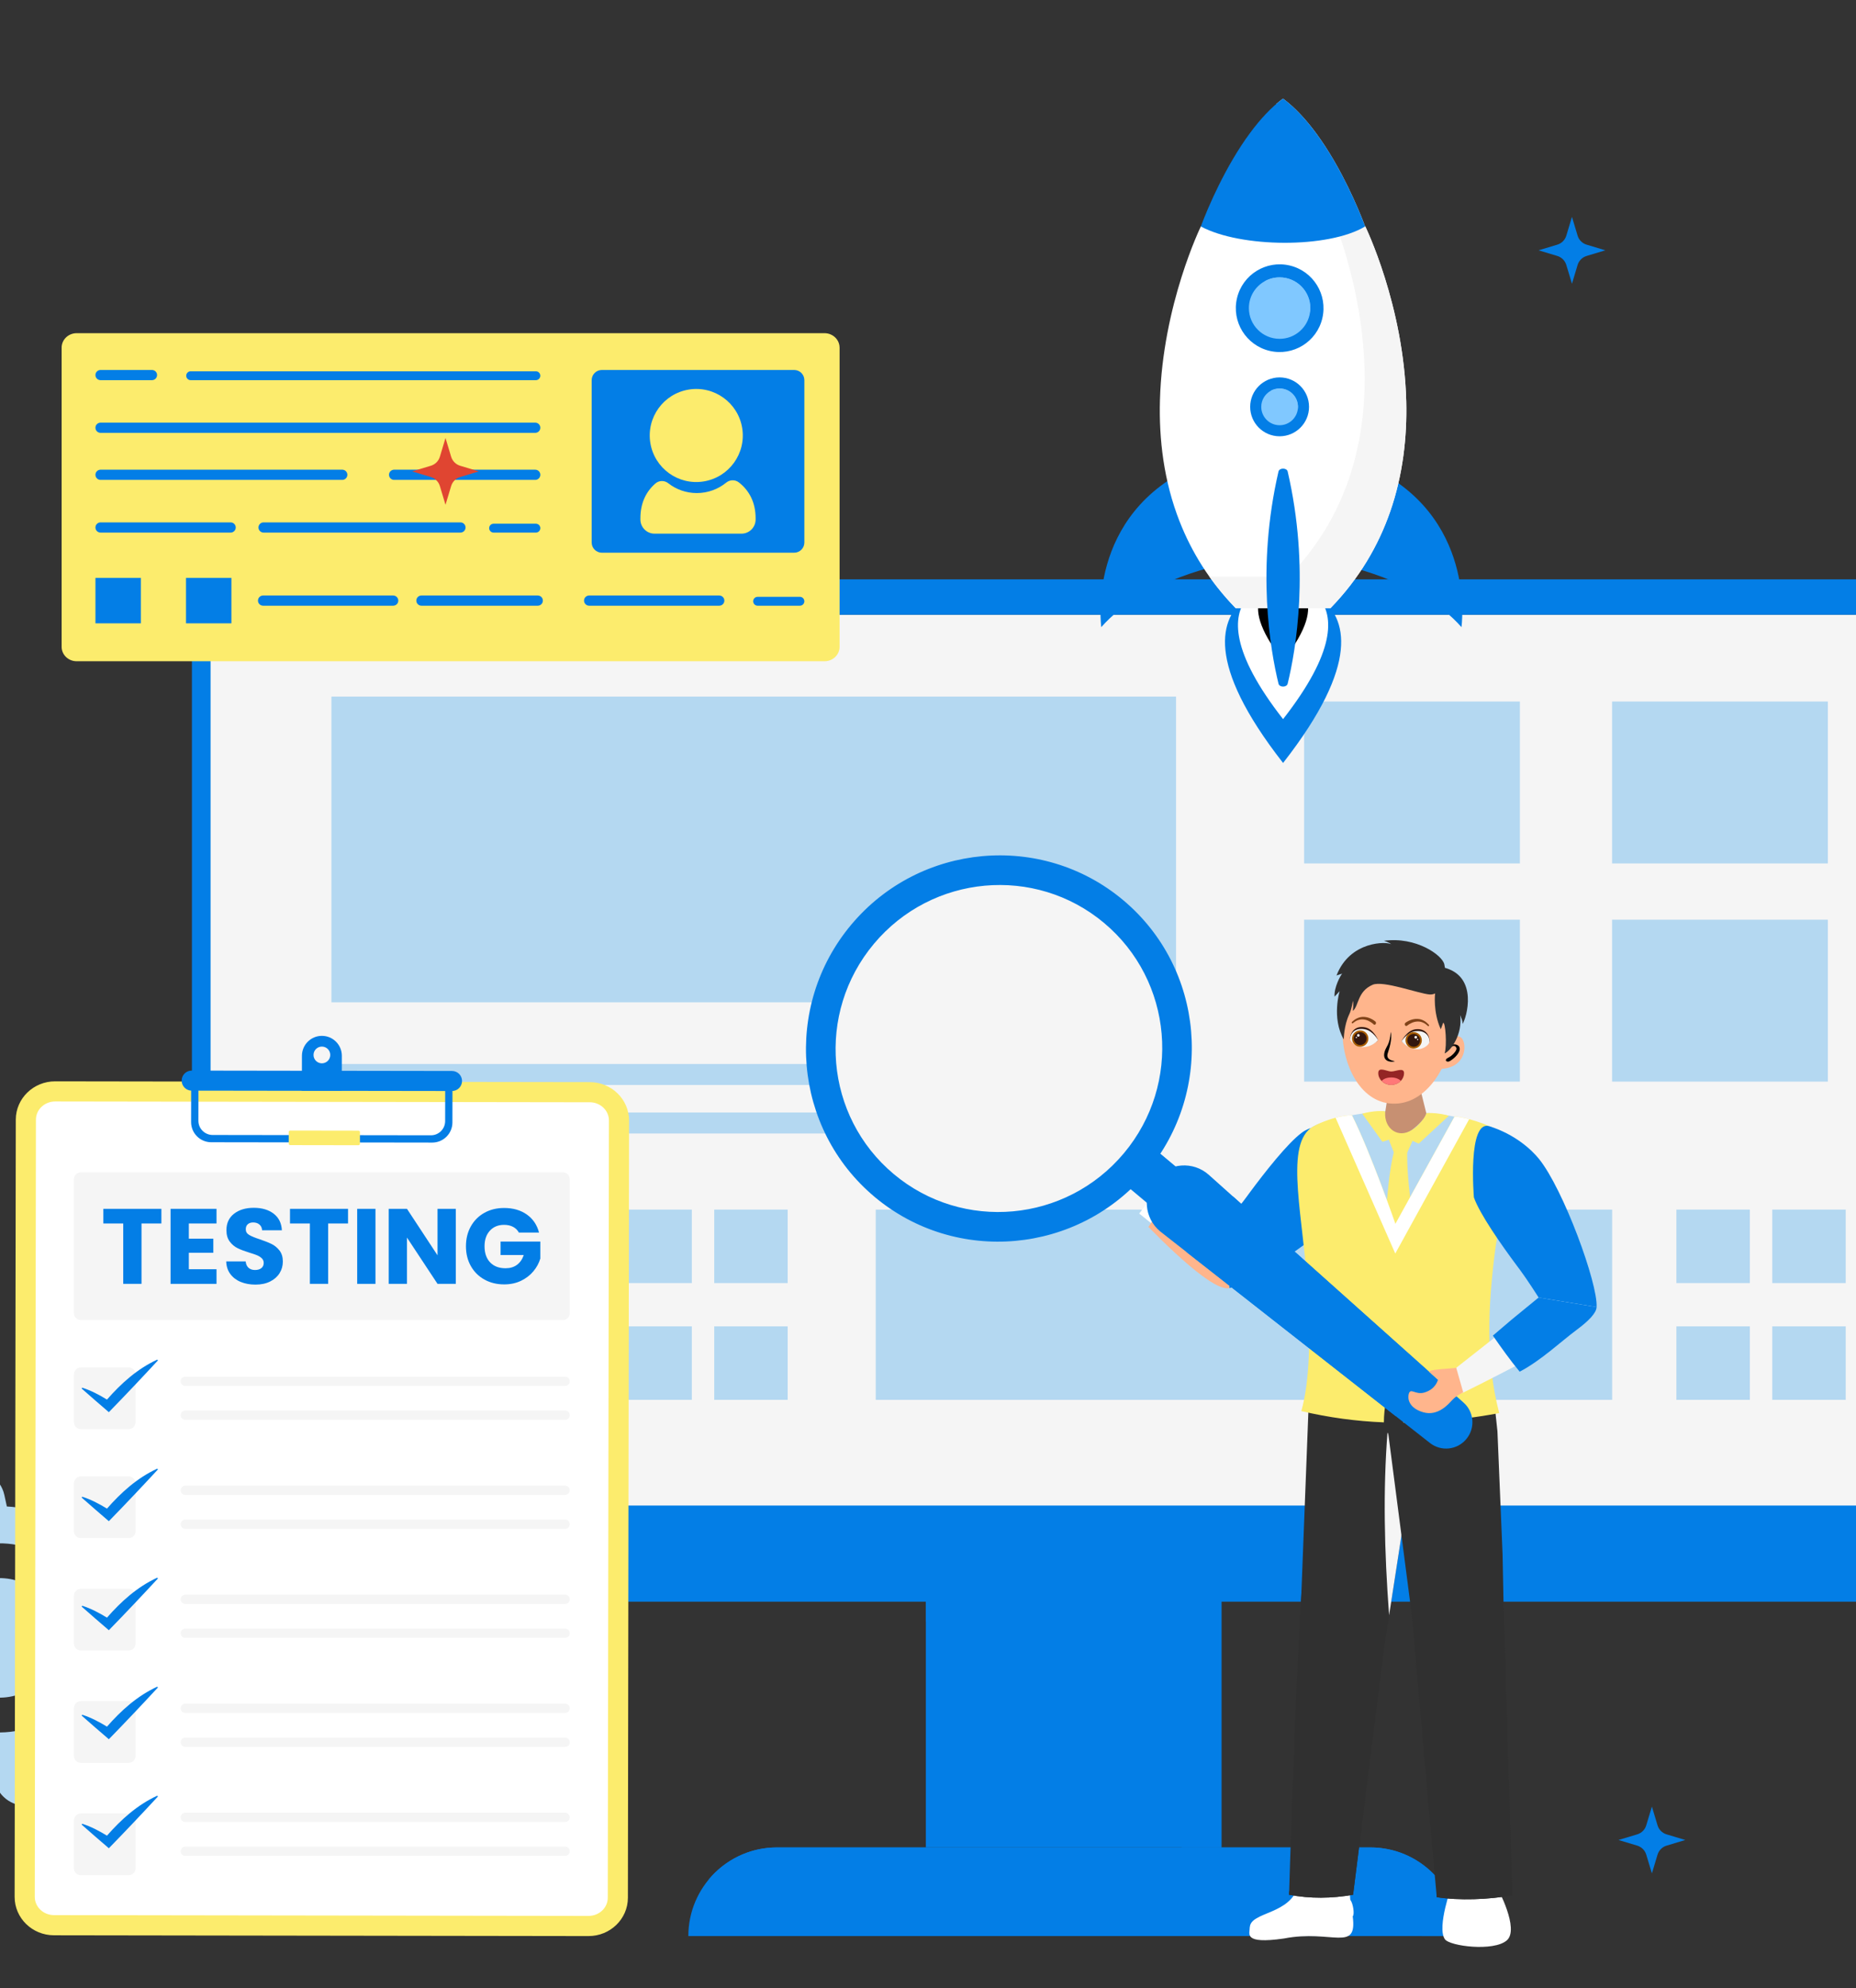
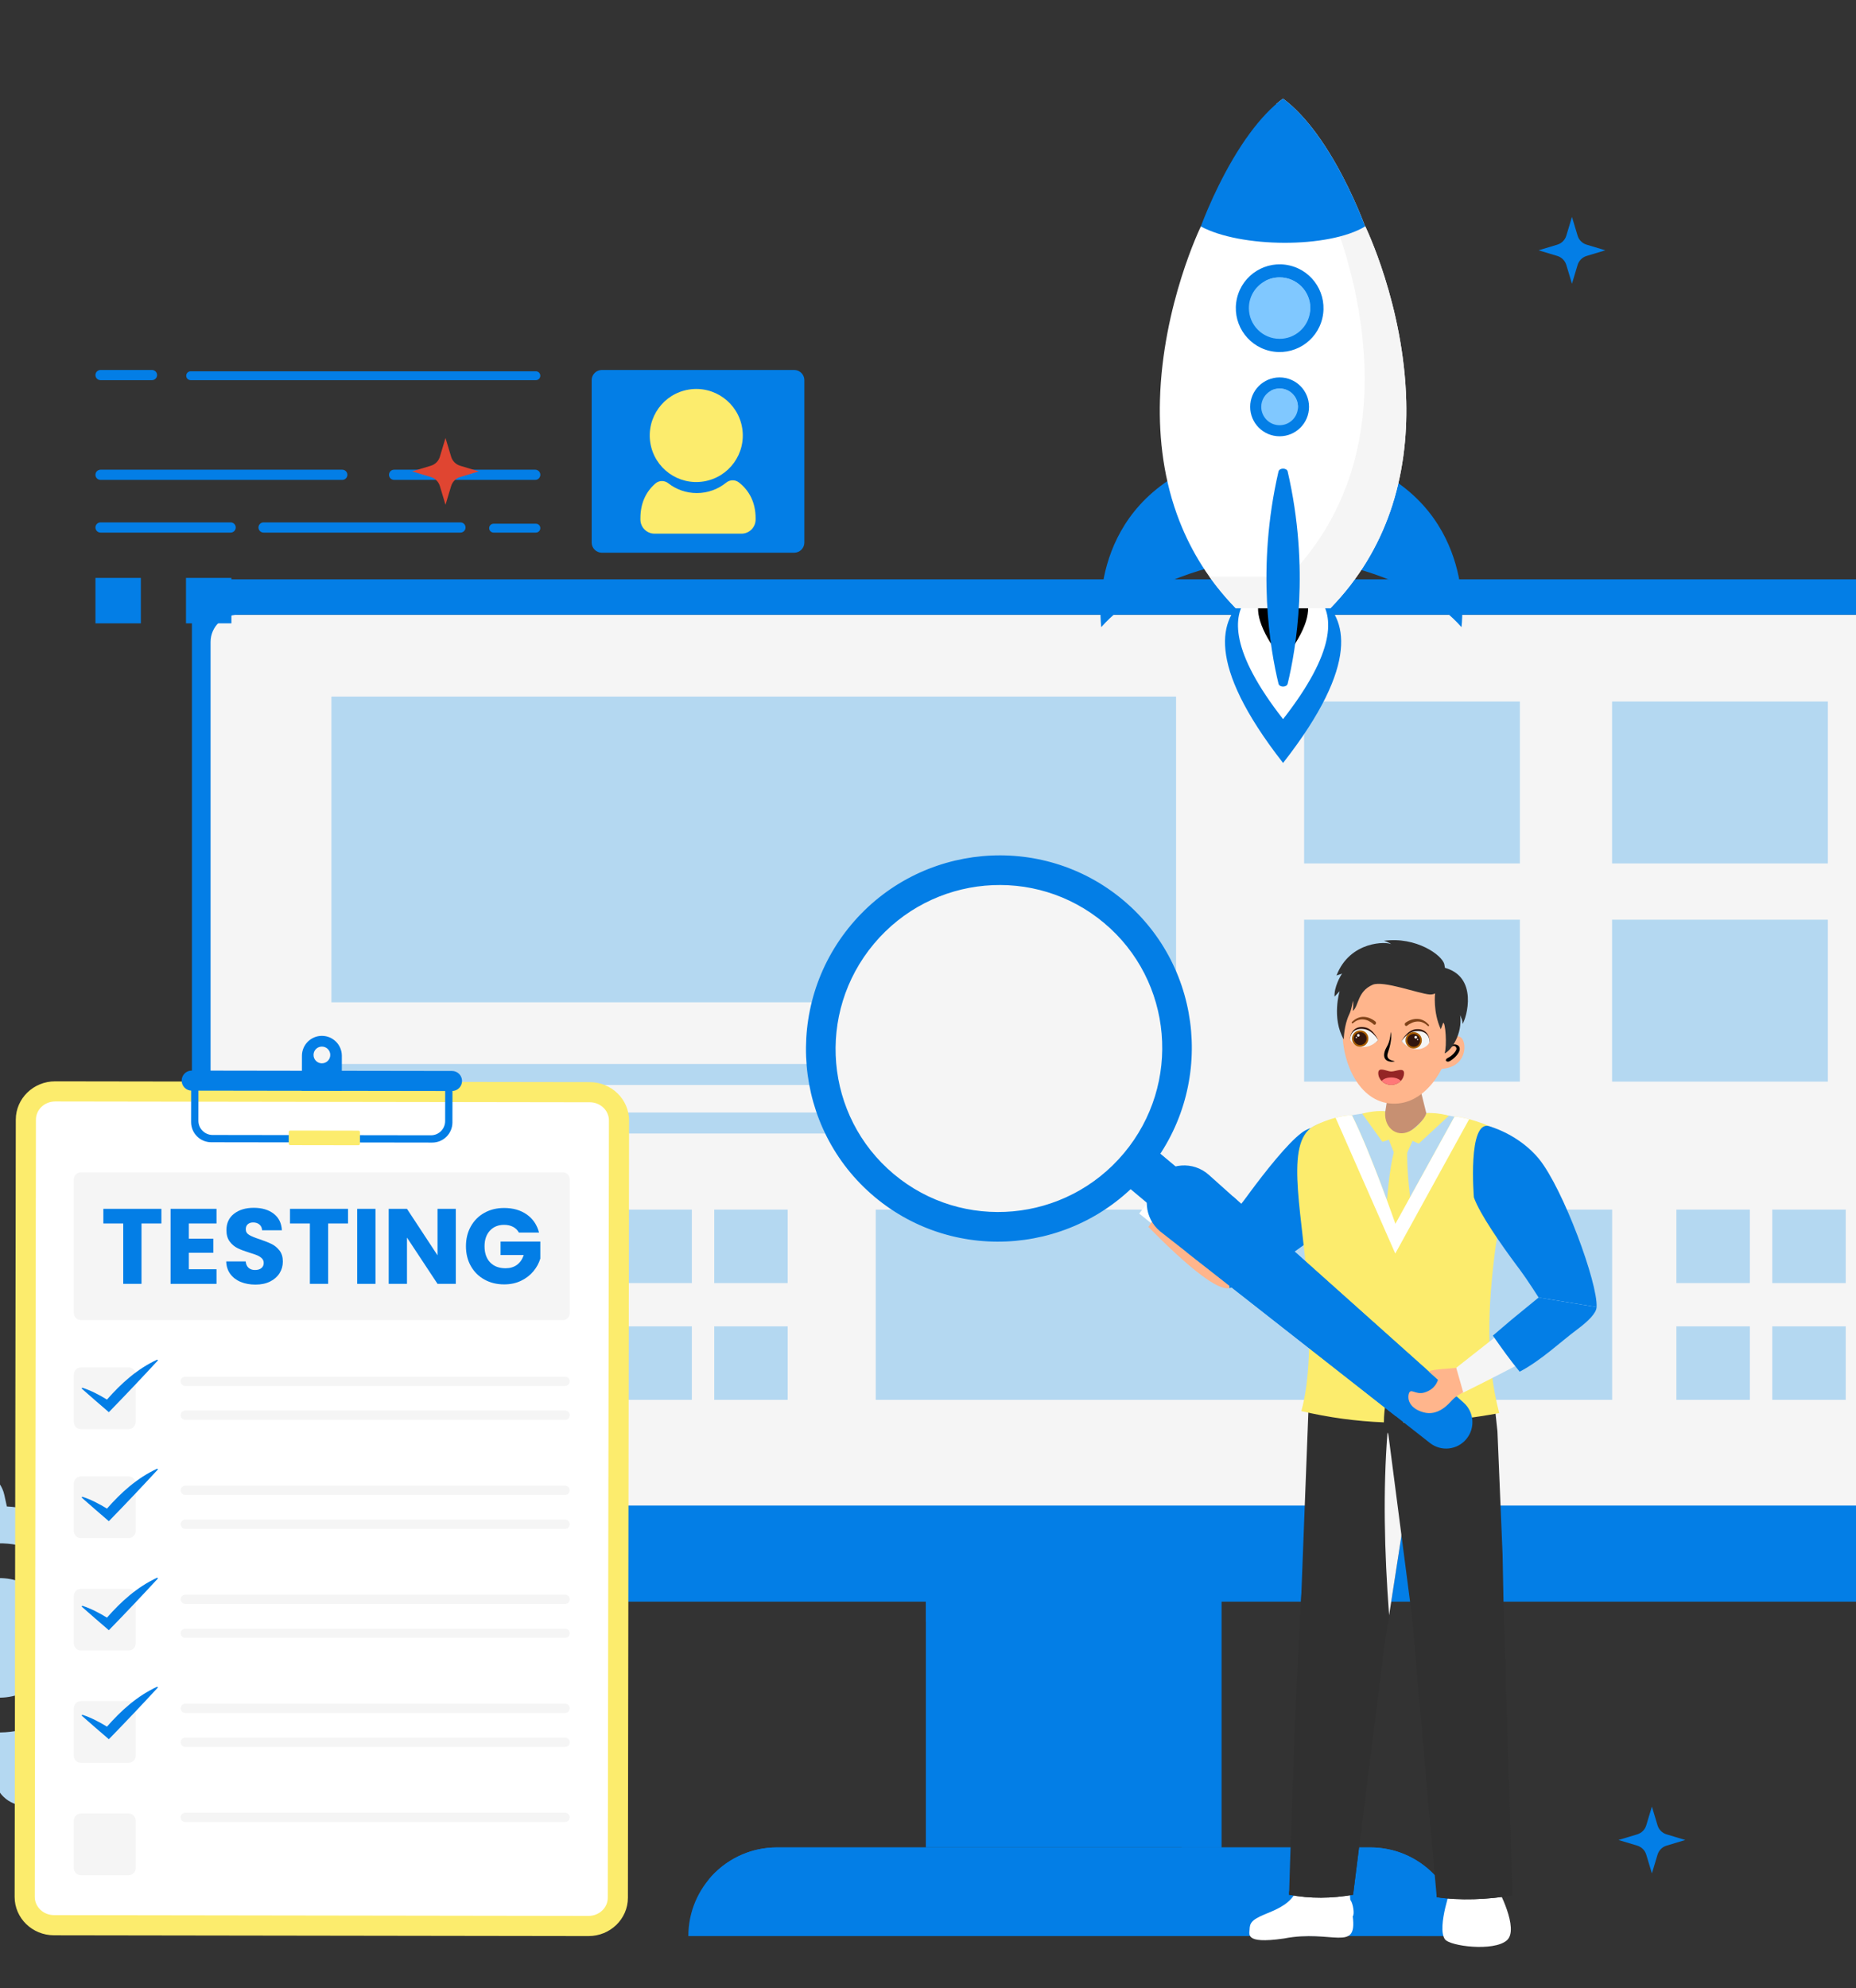
<svg xmlns="http://www.w3.org/2000/svg" width="452" height="484" viewBox="0 0 452 484" fill="none">
  <rect x="0" y="0" width="452" height="484" fill="#333333" stroke="none" />
  <g clip-path="url(#clip0_588_12749)">
    <path d="M31.369 384.846L28.988 385.366C27.636 382.429 25.868 379.751 23.773 377.411L25.317 375.009C27.626 371.416 26.581 366.632 22.988 364.324C19.395 362.015 14.611 363.06 12.303 366.653L10.982 368.707C8.024 367.605 4.893 366.944 1.675 366.768C1.675 366.768 1.675 366.768 1.67 366.768L1.061 363.975C0.151 359.805 -3.967 357.159 -8.137 358.069C-12.307 358.979 -14.953 363.097 -14.043 367.267L-13.523 369.648C-16.461 371 -19.139 372.768 -21.479 374.863L-23.881 373.319C-27.474 371.01 -32.257 372.056 -34.566 375.648C-36.874 379.241 -35.829 384.025 -32.236 386.333L-30.183 387.654C-31.285 390.613 -31.945 393.743 -32.122 396.961L-34.914 397.57C-39.084 398.48 -41.731 402.598 -40.821 406.768C-39.911 410.938 -35.793 413.584 -31.623 412.674L-29.241 412.154C-27.89 415.092 -26.122 417.77 -24.026 420.11L-25.571 422.512C-27.879 426.105 -26.834 430.888 -23.241 433.197C-19.648 435.505 -14.865 434.46 -12.556 430.867L-11.241 428.819C-8.282 429.911 -5.147 430.576 -1.923 430.758L-1.315 433.545C-0.405 437.715 3.713 440.362 7.883 439.452C12.053 438.542 14.7 434.424 13.79 430.254L13.27 427.873C16.208 426.521 18.885 424.753 21.225 422.657L23.627 424.202C27.22 426.51 32.004 425.465 34.312 421.872C36.621 418.279 35.576 413.496 31.983 411.187L29.934 409.872C31.026 406.913 31.692 403.778 31.874 400.554L34.661 399.946C38.831 399.036 41.477 394.918 40.568 390.748C39.663 386.583 35.539 383.936 31.369 384.846ZM22.369 393.862C25.073 406.279 17.196 418.55 4.779 421.254C-7.637 423.957 -19.908 416.08 -22.612 403.664C-25.321 391.237 -17.439 378.976 -5.022 376.272C7.394 373.569 19.66 381.435 22.369 393.862Z" fill="#B4D8F1" />
    <path d="M-14.339 401.864C-12.629 409.715 -4.876 414.691 2.975 412.981C10.827 411.27 15.813 403.518 14.102 395.666C12.392 387.815 4.634 382.834 -3.217 384.544C-11.074 386.255 -16.05 394.013 -14.339 401.864Z" fill="#B4D8F1" />
    <path d="M474.983 149.665H49.65V376.089H474.983V149.665Z" fill="#F5F5F5" />
    <path d="M297.464 386.445H225.477V449.771H297.464V386.445Z" fill="#037EE6" />
    <path d="M297.459 386.448V449.773H287.741C288.427 443.44 289.202 424.383 276.047 409.773C263.854 396.259 237.669 394.704 225.477 394.819V386.442H297.459V386.448Z" fill="#037EE6" />
    <path d="M333.726 449.779H189.22C177.303 449.779 167.637 459.44 167.637 471.363H355.304C355.309 459.44 345.648 449.779 333.726 449.779Z" fill="#037EE6" />
    <path d="M469.979 141.054H52.95C49.523 141.054 46.736 143.836 46.736 147.268V383.732C46.736 387.164 49.518 389.946 52.95 389.946H469.979C473.411 389.946 476.192 387.164 476.192 383.732V147.262C476.192 143.836 473.416 141.054 469.979 141.054ZM469.136 359.918C469.136 363.579 466.136 366.543 462.429 366.543H57.993C54.286 366.543 51.281 363.579 51.281 359.918V156.289C51.281 152.628 54.291 149.665 57.993 149.665H462.429C466.136 149.665 469.136 152.628 469.136 156.289V359.918Z" fill="#037EE6" />
    <path d="M333.718 449.779H189.212C182.505 449.779 176.515 452.842 172.553 457.636C175.163 456.513 178.038 455.889 181.064 455.889H325.57C335.366 455.889 343.623 462.419 346.259 471.357H355.301C355.301 459.44 345.64 449.779 333.718 449.779Z" fill="#037EE6" />
    <path d="M286.417 169.595H80.713V244.021H286.417V169.595Z" fill="#B4D8F1" />
    <path d="M168.486 294.493H150.6V312.38H168.486V294.493Z" fill="#B4D8F1" />
    <path d="M191.826 294.493H173.939V312.38H191.826V294.493Z" fill="#B4D8F1" />
    <path d="M168.486 322.918H150.6V340.805H168.486V322.918Z" fill="#B4D8F1" />
    <path d="M191.826 322.918H173.939V340.805H191.826V322.918Z" fill="#B4D8F1" />
    <path d="M426.15 294.493H408.264V312.38H426.15V294.493Z" fill="#B4D8F1" />
    <path d="M449.496 294.493H431.609V312.38H449.496V294.493Z" fill="#B4D8F1" />
    <path d="M426.15 322.918H408.264V340.805H426.15V322.918Z" fill="#B4D8F1" />
    <path d="M449.496 322.918H431.609V340.805H449.496V322.918Z" fill="#B4D8F1" />
    <path d="M278.44 264.144H82.906C81.872 264.144 81.029 263 81.029 261.586C81.029 260.177 81.872 259.033 82.906 259.033H278.44C279.475 259.033 280.317 260.177 280.317 261.586C280.317 263 279.475 264.144 278.44 264.144Z" fill="#B4D8F1" />
    <path d="M278.44 275.962H82.906C81.872 275.962 81.029 274.818 81.029 273.409C81.029 272 81.872 270.856 82.906 270.856H278.44C279.475 270.856 280.317 272 280.317 273.409C280.317 274.813 279.475 275.962 278.44 275.962Z" fill="#B4D8F1" />
    <path d="M392.618 294.493H213.275V340.811H392.618V294.493Z" fill="#B4D8F1" />
    <path d="M370.149 170.792H317.598V210.214H370.149V170.792Z" fill="#B4D8F1" />
    <path d="M445.147 170.792H392.596V210.214H445.147V170.792Z" fill="#B4D8F1" />
    <path d="M370.149 223.909H317.598V263.332H370.149V223.909Z" fill="#B4D8F1" />
    <path d="M445.147 223.909H392.596V263.332H445.147V223.909Z" fill="#B4D8F1" />
    <path d="M227.324 267.076C227.168 265.948 227.09 264.788 227.09 263.603C227.09 252.881 233.631 244.125 241.851 243.595C241.503 253.723 235.716 262.495 227.324 267.076Z" fill="#E04531" />
    <path d="M242.641 249.319C240.671 257.737 235.076 264.762 227.594 268.682C229.336 277.282 235.409 283.631 242.641 283.631C249.863 283.631 255.936 277.282 257.678 268.682C250.212 264.762 244.607 257.732 242.641 249.319Z" fill="#E04531" />
    <path d="M258.189 263.603C258.189 264.788 258.111 265.948 257.955 267.076C249.563 262.495 243.776 253.723 243.428 243.595C251.648 244.12 258.189 252.876 258.189 263.603Z" fill="#E04531" />
    <path d="M250.845 242.43V244.65C248.365 242.934 245.563 242.024 242.64 242.024C239.718 242.024 236.916 242.934 234.436 244.65V242.43C234.436 237.901 238.106 234.225 242.64 234.225C247.169 234.225 250.845 237.901 250.845 242.43Z" fill="#E04531" />
    <path d="M229.496 249.798C229.293 250.099 229.1 250.406 228.918 250.718L224.54 248.649L219.32 252.195C219.076 252.361 218.738 252.299 218.571 252.049C218.405 251.805 218.467 251.467 218.717 251.301L224.192 247.583C224.353 247.479 224.551 247.463 224.722 247.541L229.496 249.798Z" fill="#E04531" />
    <path d="M227.873 274.49L223.022 275.608L220.199 280.761C220.1 280.938 219.918 281.042 219.726 281.042C219.637 281.042 219.549 281.021 219.466 280.974C219.206 280.829 219.112 280.501 219.253 280.241L222.19 274.88C222.263 274.745 222.393 274.652 222.544 274.615L227.437 273.487C227.572 273.825 227.717 274.158 227.873 274.49Z" fill="#E04531" />
    <path d="M225.681 260.932C225.644 261.296 225.618 261.665 225.592 262.034L218.781 259.98L212.391 266.006C212.287 266.105 212.151 266.152 212.021 266.152C211.876 266.152 211.735 266.095 211.626 265.98C211.423 265.767 211.434 265.424 211.647 265.216L218.261 258.977C218.401 258.847 218.599 258.8 218.786 258.852L225.681 260.932Z" fill="#E04531" />
    <path d="M267.313 252.054C267.146 252.298 266.808 252.366 266.564 252.199L261.344 248.653L256.493 250.941C256.311 250.629 256.123 250.317 255.926 250.015L261.162 247.546C261.333 247.468 261.536 247.483 261.692 247.587L267.167 251.305C267.417 251.471 267.479 251.809 267.313 252.054Z" fill="#E04531" />
    <path d="M266.418 280.969C266.335 281.016 266.247 281.036 266.158 281.036C265.971 281.036 265.784 280.938 265.685 280.756L262.862 275.603L257.465 274.36C257.616 274.028 257.761 273.695 257.896 273.352L263.34 274.605C263.491 274.641 263.621 274.735 263.694 274.87L266.632 280.231C266.772 280.501 266.678 280.828 266.418 280.969Z" fill="#E04531" />
    <path d="M274.25 265.984C274.146 266.099 274 266.156 273.855 266.156C273.725 266.156 273.59 266.109 273.486 266.01L267.095 259.984L259.691 262.215C259.67 261.845 259.65 261.476 259.613 261.112L267.085 258.861C267.272 258.804 267.47 258.85 267.61 258.986L274.229 265.225C274.448 265.423 274.458 265.766 274.25 265.984Z" fill="#E04531" />
    <path d="M235.289 235.827C235.024 236.118 234.774 236.43 234.551 236.753L231.353 233.81L229.85 228.444C229.762 228.132 229.944 227.804 230.261 227.716C230.573 227.622 230.901 227.81 230.989 228.127L232.409 233.165L235.289 235.827Z" fill="#E04531" />
    <path d="M255.431 228.444L253.923 233.81L250.731 236.753C250.507 236.43 250.257 236.124 249.992 235.827L252.878 233.17L254.297 228.132C254.386 227.82 254.713 227.633 255.025 227.721C255.337 227.804 255.519 228.132 255.431 228.444Z" fill="#E04531" />
    <path d="M143.63 263.457L13.444 263.264C8.15 263.254 3.856 267.429 3.845 272.582L3.564 461.819C3.559 466.972 7.838 471.157 13.132 471.168L143.318 471.36C148.611 471.37 152.906 467.195 152.916 462.043L153.197 272.805C153.202 267.647 148.918 263.462 143.63 263.457Z" fill="#FCEC6D" />
    <path d="M13.143 466.259C10.564 466.254 8.469 464.262 8.469 461.824L8.75 272.587C8.755 270.148 10.85 268.167 13.429 268.167L143.62 268.359C144.894 268.359 146.085 268.838 146.974 269.706C147.827 270.538 148.295 271.635 148.295 272.795L148.014 462.032C148.009 464.47 145.913 466.451 143.34 466.451L13.143 466.259Z" fill="white" />
    <path d="M137.099 285.43H19.662C18.742 285.43 17.998 286.174 17.998 287.094V319.711C17.998 320.631 18.742 321.375 19.662 321.375H137.099C138.019 321.375 138.763 320.631 138.763 319.711V287.094C138.763 286.174 138.014 285.43 137.099 285.43Z" fill="#F5F5F5" />
    <path d="M108.424 262.685L108.408 272.943C108.403 274.857 106.854 276.406 104.94 276.401L51.775 276.323C49.862 276.318 48.312 274.768 48.317 272.855L48.333 262.591L46.555 262.586L46.539 273.177C46.534 275.892 48.733 278.091 51.442 278.096L105.263 278.174C107.977 278.179 110.176 275.98 110.181 273.271L110.197 262.68L108.424 262.685Z" fill="#037EE6" />
    <path d="M78.399 252.192C75.716 252.187 73.537 254.361 73.532 257.044L73.522 265.56L83.239 265.576L83.25 257.059C83.255 254.371 81.082 252.192 78.399 252.192ZM78.388 258.879C77.265 258.879 76.35 257.964 76.355 256.836C76.355 255.712 77.27 254.797 78.399 254.803C79.522 254.803 80.437 255.718 80.432 256.846C80.427 257.969 79.511 258.879 78.388 258.879Z" fill="#037EE6" />
    <path d="M110.079 265.619L46.676 265.526C45.329 265.526 44.237 264.429 44.242 263.082C44.242 261.735 45.339 260.643 46.686 260.648L110.089 260.742C111.436 260.742 112.528 261.839 112.523 263.186C112.517 264.527 111.425 265.619 110.079 265.619Z" fill="#037EE6" />
    <path d="M87.297 278.821L70.669 278.795C70.472 278.795 70.311 278.634 70.311 278.437L70.316 275.603C70.316 275.405 70.477 275.244 70.674 275.244L87.303 275.27C87.5 275.27 87.661 275.431 87.661 275.629L87.656 278.463C87.656 278.66 87.495 278.821 87.297 278.821Z" fill="#FCEC6D" />
    <path d="M31.323 332.907H19.701C18.76 332.907 17.996 333.671 17.996 334.612V346.233C17.996 347.174 18.76 347.939 19.701 347.939H31.323C32.264 347.939 33.028 347.174 33.028 346.233V334.612C33.023 333.666 32.264 332.907 31.323 332.907Z" fill="#F5F5F5" />
    <path d="M31.323 359.445H19.701C18.76 359.445 17.996 360.21 17.996 361.151V372.772C17.996 373.713 18.76 374.477 19.701 374.477H31.323C32.264 374.477 33.028 373.713 33.028 372.772V361.151C33.023 360.21 32.264 359.445 31.323 359.445Z" fill="#F5F5F5" />
    <path d="M31.323 386.805H19.701C18.76 386.805 17.996 387.57 17.996 388.511V400.132C17.996 401.073 18.76 401.837 19.701 401.837H31.323C32.264 401.837 33.028 401.073 33.028 400.132V388.511C33.023 387.57 32.264 386.805 31.323 386.805Z" fill="#F5F5F5" />
    <path d="M31.323 414.16H19.701C18.76 414.16 17.996 414.924 17.996 415.865V427.486C17.996 428.427 18.76 429.192 19.701 429.192H31.323C32.264 429.192 33.028 428.427 33.028 427.486V415.865C33.023 414.924 32.264 414.16 31.323 414.16Z" fill="#F5F5F5" />
    <path d="M31.323 441.519H19.701C18.76 441.519 17.996 442.283 17.996 443.224V454.845C17.996 455.787 18.76 456.551 19.701 456.551H31.323C32.264 456.551 33.028 455.787 33.028 454.845V443.224C33.023 442.283 32.264 441.519 31.323 441.519Z" fill="#F5F5F5" />
    <path d="M45.124 337.42H137.635C138.259 337.42 138.763 336.915 138.763 336.291C138.763 335.667 138.259 335.163 137.635 335.163H45.124C44.501 335.163 43.996 335.667 43.996 336.291C43.996 336.91 44.501 337.42 45.124 337.42Z" fill="#F5F5F5" />
    <path d="M137.635 343.42H45.124C44.501 343.42 43.996 343.924 43.996 344.548C43.996 345.172 44.501 345.677 45.124 345.677H137.635C138.259 345.677 138.763 345.172 138.763 344.548C138.763 343.924 138.259 343.42 137.635 343.42Z" fill="#F5F5F5" />
    <path d="M137.635 361.702H45.124C44.501 361.702 43.996 362.206 43.996 362.83C43.996 363.454 44.501 363.959 45.124 363.959H137.635C138.259 363.959 138.763 363.454 138.763 362.83C138.763 362.206 138.259 361.702 137.635 361.702Z" fill="#F5F5F5" />
    <path d="M137.635 369.964H45.124C44.501 369.964 43.996 370.468 43.996 371.092C43.996 371.716 44.501 372.22 45.124 372.22H137.635C138.259 372.22 138.763 371.716 138.763 371.092C138.763 370.468 138.259 369.964 137.635 369.964Z" fill="#F5F5F5" />
    <path d="M137.635 388.246H45.124C44.501 388.246 43.996 388.75 43.996 389.374C43.996 389.998 44.501 390.503 45.124 390.503H137.635C138.259 390.503 138.763 389.998 138.763 389.374C138.763 388.75 138.259 388.246 137.635 388.246Z" fill="#F5F5F5" />
    <path d="M137.635 396.508H45.124C44.501 396.508 43.996 397.012 43.996 397.636C43.996 398.26 44.501 398.764 45.124 398.764H137.635C138.259 398.764 138.763 398.26 138.763 397.636C138.763 397.012 138.259 396.508 137.635 396.508Z" fill="#F5F5F5" />
    <path d="M137.635 414.789H45.124C44.501 414.789 43.996 415.293 43.996 415.917C43.996 416.541 44.501 417.045 45.124 417.045H137.635C138.259 417.045 138.763 416.541 138.763 415.917C138.763 415.293 138.259 414.789 137.635 414.789Z" fill="#F5F5F5" />
    <path d="M137.635 423.051H45.124C44.501 423.051 43.996 423.556 43.996 424.18C43.996 424.804 44.501 425.308 45.124 425.308H137.635C138.259 425.308 138.763 424.804 138.763 424.18C138.763 423.556 138.259 423.051 137.635 423.051Z" fill="#F5F5F5" />
    <path d="M137.635 441.333H45.124C44.501 441.333 43.996 441.837 43.996 442.461C43.996 443.085 44.501 443.589 45.124 443.589H137.635C138.259 443.589 138.763 443.085 138.763 442.461C138.763 441.837 138.259 441.333 137.635 441.333Z" fill="#F5F5F5" />
-     <path d="M137.635 449.59H45.124C44.501 449.59 43.996 450.094 43.996 450.718C43.996 451.342 44.501 451.846 45.124 451.846H137.635C138.259 451.846 138.763 451.342 138.763 450.718C138.763 450.099 138.259 449.59 137.635 449.59Z" fill="#F5F5F5" />
    <path d="M38.279 331.024C33.397 333.275 29.482 336.842 26.05 340.747C24.157 339.588 22.202 338.548 20.045 337.856L19.873 338.043C21.787 339.754 24.532 342.115 26.508 343.81C30.387 339.837 34.723 335.256 38.477 331.19L38.279 331.024Z" fill="#037EE6" />
    <path d="M38.279 357.568C33.397 359.819 29.482 363.386 26.05 367.291C24.157 366.132 22.202 365.092 20.045 364.4L19.873 364.587C21.787 366.298 24.532 368.658 26.508 370.354C30.387 366.381 34.723 361.8 38.477 357.734L38.279 357.568Z" fill="#037EE6" />
    <path d="M38.279 384.111C33.397 386.362 29.482 389.929 26.05 393.834C24.157 392.674 22.202 391.635 20.045 390.943L19.873 391.13C21.787 392.841 24.532 395.201 26.508 396.897C30.387 392.924 34.723 388.343 38.477 384.277L38.279 384.111Z" fill="#037EE6" />
    <path d="M38.279 410.649C33.397 412.901 29.482 416.468 26.05 420.373C24.157 419.213 22.202 418.173 20.045 417.482L19.873 417.669C21.787 419.379 24.532 421.74 26.508 423.435C30.387 419.463 34.723 414.882 38.477 410.816L38.279 410.649Z" fill="#037EE6" />
-     <path d="M38.279 437.193C33.397 439.444 29.482 443.011 26.05 446.916C24.157 445.757 22.202 444.717 20.045 444.025L19.873 444.212C21.787 445.923 24.532 448.283 26.508 449.979C30.387 446.006 34.723 441.425 38.477 437.359L38.279 437.193Z" fill="#037EE6" />
    <path d="M39.302 294.306V297.868H34.462V312.567H30.011V297.868H25.17V294.306H39.302Z" fill="#037EE6" />
    <path d="M45.99 297.873V301.57H51.949V305.002H45.99V309.01H52.728V312.572H41.539V294.306H52.728V297.868H45.99V297.873Z" fill="#037EE6" />
    <path d="M58.633 312.104C57.572 311.672 56.73 311.027 56.095 310.18C55.461 309.332 55.128 308.308 55.092 307.112H59.829C59.896 307.788 60.13 308.303 60.531 308.662C60.931 309.015 61.451 309.197 62.09 309.197C62.751 309.197 63.271 309.046 63.65 308.74C64.03 308.438 64.222 308.017 64.222 307.476C64.222 307.024 64.071 306.655 63.765 306.358C63.463 306.062 63.089 305.823 62.647 305.63C62.205 305.438 61.576 305.225 60.759 304.98C59.579 304.616 58.617 304.252 57.873 303.888C57.13 303.525 56.485 302.989 55.95 302.277C55.414 301.564 55.144 300.639 55.144 299.495C55.144 297.795 55.757 296.464 56.99 295.502C58.222 294.54 59.823 294.056 61.804 294.056C63.817 294.056 65.439 294.54 66.671 295.502C67.903 296.464 68.564 297.805 68.647 299.521H63.832C63.796 298.933 63.583 298.465 63.182 298.127C62.782 297.789 62.272 297.618 61.648 297.618C61.113 297.618 60.676 297.763 60.349 298.049C60.021 298.335 59.855 298.746 59.855 299.287C59.855 299.874 60.13 300.337 60.687 300.665C61.243 300.992 62.111 301.351 63.286 301.731C64.467 302.131 65.423 302.511 66.162 302.875C66.9 303.239 67.534 303.769 68.075 304.46C68.611 305.157 68.881 306.046 68.881 307.138C68.881 308.178 68.616 309.124 68.085 309.972C67.555 310.819 66.791 311.501 65.782 312C64.773 312.504 63.588 312.754 62.215 312.754C60.889 312.754 59.688 312.535 58.633 312.104Z" fill="#037EE6" />
    <path d="M84.757 294.306V297.868H79.917V312.567H75.466V297.868H70.625V294.306H84.757Z" fill="#037EE6" />
    <path d="M91.439 294.306V312.572H86.988V294.306H91.439Z" fill="#037EE6" />
    <path d="M111.004 312.572H106.553L99.113 301.305V312.572H94.662V294.306H99.113L106.553 305.626V294.306H111.004V312.572Z" fill="#037EE6" />
    <path d="M126.359 300.082C126.031 299.473 125.558 299.011 124.94 298.688C124.326 298.366 123.598 298.205 122.766 298.205C121.326 298.205 120.172 298.678 119.303 299.624C118.435 300.571 118.003 301.834 118.003 303.41C118.003 305.094 118.461 306.404 119.371 307.351C120.281 308.297 121.534 308.77 123.13 308.77C124.222 308.77 125.148 308.495 125.902 307.938C126.655 307.382 127.207 306.586 127.555 305.547H121.908V302.271H131.585V306.41C131.257 307.522 130.695 308.552 129.905 309.503C129.115 310.455 128.111 311.23 126.9 311.817C125.683 312.405 124.316 312.701 122.787 312.701C120.983 312.701 119.376 312.306 117.962 311.516C116.548 310.725 115.445 309.628 114.66 308.224C113.87 306.82 113.475 305.214 113.475 303.41C113.475 301.605 113.87 299.999 114.66 298.584C115.45 297.17 116.548 296.068 117.951 295.283C119.355 294.492 120.962 294.097 122.766 294.097C124.95 294.097 126.796 294.628 128.293 295.683C129.791 296.744 130.784 298.205 131.273 300.082H126.359Z" fill="#037EE6" />
    <path d="M298.699 137.233C298.699 137.233 278.459 140.939 268.202 152.681C268.202 152.681 264.248 125.19 291.297 113.28L298.699 137.233Z" fill="#037EE6" />
    <path d="M325.418 137.233C325.418 137.233 345.658 140.939 355.915 152.681C355.915 152.681 359.87 125.19 332.82 113.28L325.418 137.233Z" fill="#037EE6" />
    <path d="M312.474 185.752C293.351 161.281 297.208 150.418 303.331 145.65H321.616C327.74 150.418 331.6 161.281 312.474 185.752Z" fill="#037EE6" />
    <path d="M312.473 175.082C299.568 158.566 300.139 150.033 303.632 145.65H321.318C324.807 150.033 325.378 158.569 312.473 175.082Z" fill="white" />
    <path d="M312.473 160.864C306.28 152.94 305.677 148.327 306.886 145.65H318.064C319.272 148.33 318.666 152.94 312.473 160.864Z" fill="black" />
    <path d="M338.552 124.577C338.548 124.581 338.548 124.581 338.548 124.581C335.7 132.778 331.08 140.806 323.993 148.089H300.947C294.555 141.517 290.172 134.34 287.282 126.977H287.279C283.408 117.109 282.221 106.919 282.487 97.426C283.128 74.173 292.477 55.068 292.477 55.068H332.467C332.467 55.068 341.901 74.352 342.468 97.748C342.678 106.383 341.68 115.582 338.552 124.577Z" fill="white" />
    <path d="M342.468 97.748C341.901 74.352 332.467 55.068 332.467 55.068H332.425C332.254 54.602 331.238 51.859 329.511 48.1C328.747 46.433 327.843 44.566 326.81 42.608C325.601 40.31 324.211 37.889 322.662 35.525C322.007 34.523 321.321 33.532 320.613 32.565C318.182 29.251 315.443 26.217 312.451 24C311.887 24.417 311.334 24.865 310.787 25.335C311.379 26.154 311.957 26.991 312.511 27.836C314.059 30.2 315.446 32.617 316.658 34.919C317.692 36.873 318.599 38.744 319.359 40.411C321.086 44.17 322.105 46.913 322.274 47.379H322.316C322.316 47.379 331.749 66.663 332.317 90.059C332.527 98.694 331.528 107.892 328.4 116.888C328.397 116.892 328.397 116.892 328.397 116.892C325.549 125.089 320.928 133.117 313.842 140.4H294.537C296.408 143.034 298.534 145.602 300.948 148.085H323.994C331.077 140.803 335.7 132.774 338.548 124.577C338.548 124.577 338.548 124.577 338.552 124.574C341.68 115.581 342.678 106.383 342.468 97.748Z" fill="#F5F5F5" />
    <path d="M322.034 77.486C323.389 71.747 319.836 65.997 314.097 64.641C308.358 63.286 302.607 66.84 301.252 72.579C299.897 78.318 303.451 84.068 309.19 85.423C314.928 86.778 320.679 83.225 322.034 77.486Z" fill="#037EE6" />
    <path d="M319.108 75.01C319.108 75.357 319.083 75.7 319.038 76.037V76.04C318.533 79.683 315.409 82.492 311.629 82.492C307.499 82.492 304.146 79.14 304.146 75.01C304.146 72.197 305.702 69.745 308 68.47C309.072 67.868 310.312 67.531 311.629 67.531C315.762 67.528 319.108 70.88 319.108 75.01Z" fill="#80C8FF" />
    <path d="M319.108 75.01C319.108 75.357 319.084 75.7 319.038 76.037C317.287 68.057 308.004 68.47 308.004 68.47C309.076 67.868 310.316 67.531 311.633 67.531C315.763 67.528 319.108 70.88 319.108 75.01Z" fill="#80C8FF" />
    <path d="M311.628 106.218C315.586 106.218 318.795 103.01 318.795 99.051C318.795 95.093 315.586 91.884 311.628 91.884C307.67 91.884 304.461 95.093 304.461 99.051C304.461 103.01 307.67 106.218 311.628 106.218Z" fill="#037EE6" />
    <path d="M316.098 99.051C316.098 99.258 316.084 99.465 316.056 99.664V99.668C315.754 101.847 313.887 103.525 311.628 103.525C309.158 103.525 307.158 101.521 307.158 99.055C307.158 97.373 308.09 95.909 309.463 95.145C310.104 94.785 310.847 94.585 311.631 94.585C314.098 94.578 316.098 96.582 316.098 99.051Z" fill="#80C8FF" />
    <path d="M316.099 99.051C316.099 99.257 316.085 99.464 316.057 99.664C315.01 94.893 309.461 95.141 309.461 95.141C310.102 94.781 310.845 94.581 311.629 94.581C314.099 94.578 316.099 96.581 316.099 99.051Z" fill="#80C8FF" />
    <path d="M311.355 114.797C305.891 138.456 309.366 158.279 311.359 166.455C311.587 167.387 313.363 167.387 313.59 166.455C315.584 158.276 319.058 138.452 313.594 114.797C313.377 113.858 311.573 113.858 311.355 114.797Z" fill="#037EE6" />
    <path d="M332.45 55.138C323.478 60.532 302.131 60.34 292.449 55.138C292.449 55.138 293.518 52.153 295.469 47.925C296.281 46.177 297.238 44.205 298.341 42.149C299.511 39.949 300.846 37.648 302.324 35.399C303.011 34.351 303.729 33.318 304.482 32.309C306.857 29.093 309.537 26.158 312.451 24C315.443 26.217 318.182 29.251 320.613 32.565C321.321 33.528 322.007 34.519 322.662 35.525C324.211 37.889 325.598 40.306 326.81 42.608C327.843 44.562 328.75 46.433 329.511 48.1C331.409 52.234 332.45 55.138 332.45 55.138Z" fill="#037EE6" />
-     <path d="M204.469 84.637V157.467C204.469 159.412 202.831 160.987 200.808 160.987H18.668C16.646 160.987 15.008 159.417 15.008 157.467V84.637C15.008 82.698 16.646 81.117 18.668 81.117H200.813C201.271 81.117 201.708 81.2 202.118 81.351C203.491 81.856 204.469 83.14 204.469 84.637Z" fill="#FCEC6D" />
    <path d="M37.011 92.557H24.485C23.799 92.557 23.242 92 23.242 91.314C23.242 90.628 23.799 90.071 24.485 90.071H37.011C37.697 90.071 38.253 90.628 38.253 91.314C38.248 92 37.692 92.557 37.011 92.557Z" fill="#037EE6" />
    <path d="M130.508 92.557H46.431C45.833 92.557 45.35 92.073 45.35 91.475C45.35 90.878 45.833 90.394 46.431 90.394H130.502C131.1 90.394 131.584 90.878 131.584 91.475C131.584 92.073 131.1 92.557 130.508 92.557Z" fill="#037EE6" />
    <path d="M175.163 147.469H143.477C142.791 147.469 142.234 146.912 142.234 146.226C142.234 145.54 142.791 144.983 143.477 144.983H175.163C175.849 144.983 176.406 145.54 176.406 146.226C176.406 146.912 175.849 147.469 175.163 147.469Z" fill="#037EE6" />
    <path d="M194.806 147.469H184.505C183.907 147.469 183.424 146.986 183.424 146.388C183.424 145.79 183.907 145.306 184.505 145.306H194.806C195.404 145.306 195.887 145.79 195.887 146.388C195.887 146.986 195.404 147.469 194.806 147.469Z" fill="#037EE6" />
-     <path d="M130.347 105.384H24.485C23.799 105.384 23.242 104.827 23.242 104.141C23.242 103.455 23.799 102.898 24.485 102.898H130.347C131.034 102.898 131.59 103.455 131.59 104.141C131.585 104.827 131.029 105.384 130.347 105.384Z" fill="#037EE6" />
    <path d="M56.171 129.666H24.485C23.799 129.666 23.242 129.11 23.242 128.423C23.242 127.737 23.799 127.181 24.485 127.181H56.171C56.857 127.181 57.414 127.737 57.414 128.423C57.408 129.11 56.852 129.666 56.171 129.666Z" fill="#037EE6" />
    <path d="M112.135 129.666H64.19C63.504 129.666 62.947 129.11 62.947 128.423C62.947 127.737 63.504 127.181 64.19 127.181H112.135C112.821 127.181 113.378 127.737 113.378 128.423C113.378 129.11 112.821 129.666 112.135 129.666Z" fill="#037EE6" />
    <path d="M95.755 147.469H64.069C63.383 147.469 62.826 146.912 62.826 146.226C62.826 145.54 63.383 144.983 64.069 144.983H95.755C96.441 144.983 96.998 145.54 96.998 146.226C96.998 146.912 96.441 147.469 95.755 147.469Z" fill="#037EE6" />
    <path d="M130.966 147.469H102.633C101.947 147.469 101.391 146.912 101.391 146.226C101.391 145.54 101.947 144.983 102.633 144.983H130.966C131.652 144.983 132.208 145.54 132.208 146.226C132.208 146.912 131.652 147.469 130.966 147.469Z" fill="#037EE6" />
    <path d="M83.354 116.838H24.485C23.799 116.838 23.242 116.282 23.242 115.596C23.242 114.909 23.799 114.353 24.485 114.353H83.354C84.04 114.353 84.597 114.909 84.597 115.596C84.591 116.282 84.04 116.838 83.354 116.838Z" fill="#037EE6" />
    <path d="M130.348 116.838H95.979C95.293 116.838 94.736 116.282 94.736 115.596C94.736 114.909 95.293 114.353 95.979 114.353H130.348C131.034 114.353 131.591 114.909 131.591 115.596C131.585 116.282 131.029 116.838 130.348 116.838Z" fill="#037EE6" />
    <path d="M130.509 129.666H120.208C119.61 129.666 119.127 129.182 119.127 128.584C119.127 127.986 119.61 127.503 120.208 127.503H130.509C131.107 127.503 131.59 127.986 131.59 128.584C131.585 129.182 131.101 129.666 130.509 129.666Z" fill="#037EE6" />
    <path d="M34.304 140.699H23.244V151.758H34.304V140.699Z" fill="#037EE6" />
    <path d="M56.354 140.699H45.295V151.758H56.354V140.699Z" fill="#037EE6" />
    <path d="M193.404 90.071H146.577C145.205 90.071 144.092 91.184 144.092 92.557V132.078C144.092 133.451 145.205 134.564 146.577 134.564H193.404C194.777 134.564 195.89 133.451 195.89 132.078V92.557C195.89 91.184 194.777 90.071 193.404 90.071Z" fill="#037EE6" />
    <path d="M171.38 117.211C177.557 116.209 181.751 110.389 180.749 104.213C179.746 98.036 173.927 93.842 167.75 94.844C161.574 95.847 157.379 101.666 158.381 107.843C159.384 114.019 165.204 118.214 171.38 117.211Z" fill="#FCEC6D" />
    <path d="M179.946 117.452C179.036 116.74 177.763 116.766 176.863 117.494C174.913 119.085 172.417 120.042 169.698 120.042C167.067 120.042 164.649 119.147 162.726 117.639C161.81 116.922 160.516 116.937 159.637 117.691C157.349 119.652 155.961 122.48 155.961 126.151V126.484C155.961 128.382 157.5 129.926 159.403 129.926H180.576C182.473 129.926 184.018 128.387 184.018 126.484V126.151C184.018 122.329 182.463 119.418 179.946 117.452Z" fill="#FCEC6D" />
    <path d="M304.342 469.338C304.336 469.281 304.357 469.234 304.378 469.193C304.576 465.381 314.403 466.203 316.176 458.986C319.129 452.804 323.887 466.655 326.856 458.299C329.05 457.993 328.696 462.423 328.868 462.594C329.471 463.255 329.955 466.042 329.435 466.551C330.604 475.463 324.303 469.692 312.739 471.943C302.537 473.43 304.425 470.669 304.342 469.338Z" fill="white" />
    <path d="M353.634 458.84L364.616 459.537C364.616 459.537 370.148 469.66 366.95 472.416C363.758 475.172 353.073 473.841 351.877 472.125C349.834 469.192 353.634 458.84 353.634 458.84Z" fill="white" />
    <path d="M313.936 461.305C319.099 462.288 324.298 462.215 329.519 461.305L337.9 394.813L316.993 387.082C315.329 412.918 313.936 461.305 313.936 461.305Z" fill="#303030" />
    <path d="M316.414 401.281L336.682 403.631L347.788 331.862C347.788 331.862 320.101 326.2 318.879 337.41L316.414 401.281Z" fill="#303030" />
    <path d="M337.905 348.75C336.808 362.607 337.115 377.592 338.295 393.274L343.604 358.973C340.594 354.22 337.905 348.75 337.905 348.75Z" fill="#F5F5F5" />
    <path d="M349.9 461.892C355.313 462.74 362.509 462.495 368.281 461.445L366.201 391.163L343.359 386.587C345.486 413.672 349.9 461.892 349.9 461.892Z" fill="#303030" />
    <path d="M349.859 461.43C349.885 461.731 349.901 461.892 349.901 461.892C355.314 462.74 362.51 462.495 368.281 461.445L367.455 433.529C366.098 446.184 361.938 461.227 349.859 461.43Z" fill="#303030" />
    <path d="M329.519 461.305L332.404 438.427C332.404 438.427 328.785 454.441 313.962 460.457C313.946 461.008 313.936 461.3 313.936 461.3C319.099 462.287 324.298 462.215 329.519 461.305Z" fill="#303030" />
    <path d="M336.611 337.634L344.998 402.274L366.378 401.198L365.931 378.513V378.471L364.678 348.48L363.986 342.027C363.986 342.027 358.387 324.427 351.31 322.014C344.8 319.794 336.413 331.971 336.611 337.634Z" fill="#303030" />
    <path d="M322.42 288.929C319.223 294.061 307.009 310.279 300.348 312.073C296.968 312.983 287.776 304.533 280.772 297.4C276.997 293.562 273.851 290.105 272.593 288.695C272.198 288.259 276.03 283.595 276.03 283.595L285.815 290.432L298.128 299.037C298.128 299.037 309.333 283.777 314.351 279.16C321.947 272.192 328.431 279.248 322.42 288.929Z" fill="#F5F5F5" />
    <path d="M280.314 297.769L277.434 295.455L281.016 290.848L283.616 291.42L282.545 289.034L283.288 288.264L286.346 290.718L280.314 297.769Z" fill="white" />
    <path d="M317.052 275.753C313.574 278.306 307.979 285.45 304.339 290.364C304.001 290.816 303.684 291.253 303.383 291.664C301.797 293.832 298.303 297.903 298.303 297.903L299.421 313.59C305.005 312.27 317.52 303.498 323.962 298.111C325.683 296.671 327.046 295.376 327.836 294.373C334.881 285.409 325.366 269.665 317.052 275.753Z" fill="#037EE6" />
    <path d="M298.299 297.899L291.201 293.141L286.189 289.917C283.932 292.772 281.572 295.84 279.674 298.705C283.776 302.885 288.685 307.586 292.73 310.58C295.584 312.697 298.007 313.96 299.411 313.586L298.299 297.899Z" fill="#FFB58C" />
    <path d="M366.324 292.605C365.414 295.86 364.358 299.521 363.76 304.325C363.589 305.693 363.433 307.06 363.292 308.433H318.103C316.881 292.595 314.983 278.125 319.164 274.688C320.479 273.611 322.71 273.081 326.266 272.161C329.828 271.24 334.294 270.752 337.419 270.538C340.716 270.31 344.044 271.147 347.345 270.97C348.354 270.923 352.805 271.428 357.276 272.551C362.122 273.762 366.994 275.696 367.556 278.416C368.669 283.896 367.644 287.827 366.324 292.605Z" fill="#B4D8F1" />
    <path d="M342.702 280.048L341.085 280.236L339.468 280.423C337.3 288.726 336.64 308.802 337.773 318.015L343.529 325.009L348.385 316.705C344.449 302.167 342.52 287.78 342.702 280.048Z" fill="#FCEC6D" />
    <path d="M364.057 304.861C362.409 318.031 361.738 331.097 365.112 344.039C358.608 345.235 352.467 345.968 346.54 346.244C344.954 346.316 343.378 346.358 341.824 346.369C340.503 343.639 339.822 338.47 339.63 334.696C337.726 337.654 337.03 343.176 337.025 346.291C333.65 346.161 330.328 345.864 327.021 345.417C323.641 344.959 320.287 344.335 316.918 343.55C319.019 336.131 319.102 325.238 318.592 315.707C318.587 315.613 318.582 315.53 318.577 315.452C318.566 315.286 318.556 315.119 318.545 314.953C318.54 314.838 318.535 314.776 318.535 314.776C317.479 296.625 312.878 279.554 319.159 274.688C320.048 273.996 322.596 272.837 325.258 272.124C326.625 271.755 328.024 271.511 329.241 271.511C333.79 280.558 339.827 297.945 339.827 297.945L354.245 271.812C355.348 271.906 356.554 272.135 357.791 272.473C362.32 273.695 366.735 275.722 367.645 278.099C369.652 283.319 367.889 288.238 366.563 293.016C365.653 296.276 364.66 300.051 364.057 304.861Z" fill="#FCEC6D" />
    <path d="M357.793 272.478L339.798 305.188L325.26 272.13C326.627 271.76 328.026 271.516 329.243 271.516C333.792 280.563 339.829 297.951 339.829 297.951L354.247 271.818C355.344 271.911 356.556 272.14 357.793 272.478Z" fill="white" />
    <path d="M337.317 270.55C335.7 270.394 333.688 270.586 331.754 271.137L336.667 277.99L341.118 276.529L345.517 278.422L352.833 271.657C351.216 271.127 348.99 270.909 347.394 270.992C347.394 270.992 345.21 275.781 341.352 275.781C337.499 275.781 337.317 270.55 337.317 270.55Z" fill="#FCEC6D" />
    <path d="M338.215 277.48L339.478 280.626H342.702L343.997 277.766L341.303 276.211L338.215 277.48Z" fill="#FCEC6D" />
    <path d="M301.273 294.347C300.8 296.177 298.835 297.95 298.673 301.034C298.673 301.034 296.256 298.429 292.621 294.087L298.304 297.898C298.304 297.898 299.796 296.162 301.273 294.347Z" fill="#F5F5F5" />
    <path d="M387.938 316.918C387.829 320.417 378.007 327.894 369.152 332.532C364.384 335.033 357.682 338.418 355.966 339.219C355.431 339.468 354.562 333.068 354.562 333.068L363.942 325.684L375.745 316.393C375.751 316.387 388.157 310.023 387.938 316.918Z" fill="#F5F5F5" />
    <path d="M358.945 291.529C360.38 295.595 365.601 303.02 369.245 307.929C369.583 308.381 369.906 308.813 370.213 309.223C371.824 311.371 374.71 315.894 374.71 315.894L388.822 318.213C389.175 312.489 380.71 289.439 374.783 282.134C373.036 279.976 369.053 276.212 362.746 274.205C357.349 272.489 358.945 291.529 358.945 291.529Z" fill="#037EE6" />
    <path d="M374.711 315.894L368.102 321.307L363.568 325.17C365.643 328.16 367.894 331.305 370.094 333.952C375.283 331.238 379.973 326.74 384.013 323.735C386.867 321.614 388.781 319.664 388.823 318.213L374.711 315.894Z" fill="#037EE6" />
    <path d="M347.343 270.975C347.025 272.764 343.885 275.057 343.885 275.057C340.536 277.324 337.047 274.766 337.344 270.793L338.306 264.616L338.555 263.03L345.06 261.788L347.343 270.975Z" fill="#C79072" />
    <path d="M356.168 253.017C355.549 252.003 354.286 252.133 353.215 252.497C352.222 252.83 351.603 253.573 351.686 254.39C351.884 256.355 350.246 258.253 349.658 260.213C356.704 260.665 357.359 254.961 356.168 253.017Z" fill="#FFB58C" />
    <path d="M354.909 254.426C354.426 254.192 353.682 254.187 353.365 254.551C353.225 254.712 353.526 254.904 353.698 254.753C353.833 254.639 354.057 254.597 354.254 254.67C354.431 254.733 354.566 254.899 354.634 255.029C354.837 255.424 354.53 255.845 354.291 256.173C354.046 256.5 353.74 256.802 353.396 257.072C353.027 257.358 352.549 257.551 352.18 257.832C351.831 258.102 352.341 258.596 352.804 258.445C353.157 258.331 353.438 258.112 353.708 257.915C353.958 257.733 354.187 257.53 354.4 257.322C354.831 256.89 355.206 256.402 355.403 255.882C355.575 255.429 355.559 254.743 354.909 254.426Z" fill="black" />
    <path d="M353.884 251.067C352.777 260.463 346.667 269.619 338.291 268.631C330.351 267.695 325.978 257.307 327.086 247.911C328.193 238.515 335.093 231.605 342.492 232.474C349.891 233.347 354.992 241.672 353.884 251.067Z" fill="#FFB58C" />
    <path d="M327.253 253.064C327.253 253.064 327.274 249.695 328.579 246.97C329.213 245.649 329.473 243.653 329.473 243.653C329.676 244.318 329.468 246.117 329.468 246.117C330.924 244.968 330.523 241.37 334.288 239.753C336.841 238.656 345.498 241.9 348.134 242.114C350.775 242.327 352.632 238.859 351.743 234.782C351.254 232.536 344.848 227.971 337.023 229.052C337.023 229.052 338.39 229.442 338.785 229.889C337.875 229.219 328.787 228.954 325.485 237.496L326.858 237.034C326.488 237.455 324.845 240.387 325.012 242.639L326.254 241.308C326.249 241.308 324.247 247.843 327.253 253.064Z" fill="#303030" />
    <path d="M351.38 235.5L349.493 241.874C349.493 241.874 348.947 246.351 350.881 250.589L351.464 249.013C351.994 248.784 352.446 254.582 351.807 256.464C353.361 255.84 356.237 251.748 355.602 247.136C355.842 247.885 356.232 248.405 356.169 249.289C357.084 248.082 360.303 237.512 351.38 235.5Z" fill="#303030" />
    <path d="M335.606 253.224C335.606 253.224 334.41 254.649 331.992 254.774C330.302 254.862 328.81 253.484 328.82 252.735C328.836 251.633 329.798 249.637 332.366 250.105C334.561 250.505 335.606 253.224 335.606 253.224Z" fill="#33160E" />
    <path d="M335.605 253.224C335.605 253.224 334.404 254.815 331.986 254.945C330.296 255.034 328.804 253.656 328.815 252.907C328.83 251.805 329.813 250.105 332.381 250.583C334.378 250.957 335.605 253.224 335.605 253.224Z" fill="#F5F5F5" />
    <path d="M333.245 252.949C333.193 254.051 332.257 254.898 331.16 254.846C330.058 254.794 329.21 253.859 329.262 252.761C329.314 251.664 330.25 250.812 331.347 250.864C332.444 250.91 333.297 251.846 333.245 252.949Z" fill="#A65B00" />
    <path d="M332.815 252.929C332.773 253.792 332.045 254.452 331.182 254.416C330.319 254.374 329.654 253.646 329.695 252.783C329.737 251.92 330.465 251.259 331.328 251.296C332.191 251.332 332.857 252.065 332.815 252.929Z" fill="#33160E" />
    <path d="M331.103 252.2C331.03 252.366 330.838 252.444 330.672 252.371C330.505 252.298 330.427 252.106 330.5 251.94C330.573 251.773 330.765 251.695 330.932 251.768C331.098 251.841 331.176 252.033 331.103 252.2Z" fill="#F5F5F5" />
    <path d="M330.465 252.653C330.428 252.736 330.329 252.772 330.251 252.736C330.173 252.7 330.131 252.601 330.168 252.522C330.204 252.444 330.303 252.403 330.381 252.439C330.459 252.47 330.501 252.569 330.465 252.653Z" fill="#F5F5F5" />
    <path d="M334.512 249.377C334.185 249.065 333.774 248.784 333.358 248.581C332.942 248.373 332.495 248.243 332.048 248.202C331.595 248.15 331.138 248.212 330.701 248.373C330.254 248.514 329.854 248.805 329.458 249.112L329.443 249.122C329.365 249.185 329.261 249.159 329.209 249.065C329.162 248.977 329.183 248.857 329.25 248.795C329.651 248.436 330.077 248.082 330.566 247.885C331.044 247.666 331.564 247.557 332.074 247.573C332.589 247.583 333.098 247.692 333.576 247.885C334.06 248.087 334.507 248.332 334.954 248.706C335.116 248.841 335.152 249.107 335.038 249.299C334.923 249.497 334.7 249.543 334.538 249.408C334.533 249.403 334.528 249.398 334.523 249.393L334.512 249.377Z" fill="#7F4218" />
    <path d="M341.334 253.478C341.334 253.478 342.426 254.981 344.833 255.272C346.513 255.475 348.099 254.206 348.135 253.452C348.192 252.355 347.376 250.296 344.776 250.587C342.561 250.837 341.334 253.478 341.334 253.478Z" fill="#33160E" />
    <path d="M341.334 253.478C341.334 253.478 342.426 255.147 344.828 255.438C346.508 255.641 348.093 254.372 348.13 253.618C348.187 252.521 347.324 250.754 344.729 251.055C342.712 251.294 341.334 253.478 341.334 253.478Z" fill="#F5F5F5" />
    <path d="M342.286 253.24C342.265 254.342 343.138 255.252 344.235 255.273C345.338 255.294 346.248 254.42 346.268 253.323C346.289 252.221 345.416 251.311 344.319 251.29C343.221 251.264 342.312 252.138 342.286 253.24Z" fill="#A65B00" />
    <path d="M342.721 253.251C342.705 254.114 343.387 254.826 344.25 254.842C345.113 254.857 345.825 254.176 345.841 253.313C345.856 252.45 345.175 251.738 344.312 251.722C343.449 251.706 342.737 252.387 342.721 253.251Z" fill="#33160E" />
    <path d="M344.474 252.642C344.537 252.814 344.724 252.902 344.896 252.84C345.067 252.778 345.156 252.59 345.093 252.419C345.031 252.247 344.844 252.159 344.672 252.221C344.506 252.284 344.417 252.471 344.474 252.642Z" fill="#F5F5F5" />
    <path d="M345.084 253.137C345.115 253.22 345.209 253.267 345.292 253.236C345.376 253.205 345.423 253.111 345.391 253.028C345.36 252.944 345.266 252.897 345.183 252.929C345.1 252.96 345.053 253.054 345.084 253.137Z" fill="#F5F5F5" />
    <path d="M342.686 249.71C343.029 249.424 343.466 249.169 343.892 248.992C344.324 248.815 344.776 248.711 345.229 248.701C345.681 248.68 346.133 248.774 346.56 248.966C346.997 249.138 347.376 249.455 347.751 249.787L347.766 249.798C347.839 249.865 347.948 249.845 348 249.756C348.052 249.673 348.042 249.554 347.974 249.481C347.6 249.096 347.199 248.716 346.726 248.482C346.263 248.228 345.754 248.087 345.239 248.066C344.724 248.04 344.21 248.118 343.716 248.274C343.217 248.441 342.754 248.659 342.286 248.997C342.114 249.122 342.062 249.382 342.161 249.585C342.26 249.788 342.483 249.85 342.65 249.73C342.655 249.725 342.66 249.72 342.671 249.715L342.686 249.71Z" fill="#7F4218" />
    <path d="M337.952 256.464C338.269 255.471 339.101 253.11 338.696 251.218C338.462 254.353 337.588 254.774 337.235 255.939C336.527 258.253 338.384 258.669 339.502 258.445C340.422 258.258 337.307 258.476 337.952 256.464Z" fill="black" />
    <path d="M335.655 261.195C335.639 261.955 335.946 262.651 336.466 263.171C337.028 263.738 337.828 264.097 338.728 264.118C339.695 264.138 340.568 263.759 341.156 263.145C341.624 262.656 341.915 262.022 341.936 261.325C341.972 259.745 339.929 260.894 338.759 260.868C337.776 260.852 335.691 259.62 335.655 261.195Z" fill="#942525" />
    <path d="M336.471 263.177C337.032 263.743 337.833 264.102 338.733 264.123C339.7 264.144 340.573 263.764 341.161 263.151C340.698 262.667 339.856 262.34 338.894 262.319C337.838 262.298 336.923 262.646 336.471 263.177Z" fill="#FF7878" />
    <path d="M279.045 285.701C278.691 284.884 278.66 282.654 277.99 282.04C277.319 281.427 275.91 280.241 275.775 280.496C275.639 280.756 275.338 282.076 276.321 282.784C277.262 283.46 277.288 285.643 277.511 285.987C278.099 286.902 279.045 285.701 279.045 285.701Z" fill="#F5F5F5" />
    <path d="M242.944 297.582C266.095 297.582 284.863 278.814 284.863 255.663C284.863 232.512 266.095 213.745 242.944 213.745C219.793 213.745 201.025 232.512 201.025 255.663C201.025 278.814 219.793 297.582 242.944 297.582Z" fill="#F5F5F5" />
    <path d="M213.006 291.405C232.842 308.017 262.552 305.324 279.237 285.399C295.923 265.475 293.359 235.754 273.523 219.141C253.687 202.529 223.977 205.222 207.291 225.147C190.611 245.072 193.175 274.792 213.006 291.405ZM217.664 285.846C200.854 271.766 198.691 246.668 212.829 229.78C226.972 212.897 252.059 210.619 268.875 224.7C285.685 238.78 287.848 263.878 273.71 280.766C259.568 297.649 234.475 299.927 217.664 285.846Z" fill="#037EE6" />
    <path d="M284.631 297.294L291.869 288.651L278.69 277.614L271.452 286.257L284.631 297.294Z" fill="#037EE6" />
    <path d="M282.497 299.761C282.575 299.823 282.653 299.891 282.731 299.948L288.924 304.799L339.906 344.778L348.251 351.319C350.96 353.441 354.865 353.03 357.085 350.378C359.305 347.732 359.029 343.806 356.466 341.513L348.563 334.447L300.254 291.275L294.389 286.029C290.583 282.623 284.702 283.06 281.406 286.996C278.177 290.854 278.686 296.568 282.497 299.761Z" fill="#037EE6" />
    <path d="M288.924 304.804L339.905 344.778L348.557 334.447L300.248 291.275L288.924 304.804Z" fill="#037EE6" />
    <path d="M354.641 333.011C353.357 333.23 347.975 333.36 348.053 333.994L350.211 335.887C350.123 336.084 349.66 338.185 346.92 339.017C344.684 339.698 343.514 337.743 343.072 339.386C342.771 340.504 343.083 342.828 346.629 343.837C350.17 344.851 352.743 341.861 353.529 340.998C354.719 339.687 356.347 338.996 356.347 338.996L354.641 333.011Z" fill="#FFB58C" />
    <path d="M112.067 113.393C111.012 113.076 110.185 112.249 109.868 111.194L108.495 106.634L107.123 111.194C106.806 112.249 105.979 113.076 104.923 113.393L100.363 114.766L104.923 116.139C105.979 116.456 106.806 117.282 107.123 118.338L108.495 122.898L109.868 118.338C110.185 117.282 111.012 116.456 112.067 116.139L116.627 114.766L112.067 113.393Z" fill="#E04531" />
    <path d="M386.399 59.568C385.344 59.25 384.517 58.424 384.2 57.368L382.827 52.808L381.455 57.368C381.138 58.424 380.311 59.25 379.255 59.568L374.695 60.94L379.255 62.313C380.311 62.63 381.138 63.457 381.455 64.512L382.827 69.072L384.2 64.512C384.517 63.457 385.344 62.63 386.399 62.313L390.959 60.94L386.399 59.568Z" fill="#037EE6" />
    <path d="M405.866 446.595C404.811 446.278 403.984 445.451 403.667 444.396L402.294 439.836L400.922 444.396C400.604 445.451 399.778 446.278 398.722 446.595L394.162 447.968L398.722 449.341C399.778 449.658 400.604 450.485 400.922 451.54L402.294 456.1L403.667 451.54C403.984 450.485 404.811 449.658 405.866 449.341L410.426 447.968L405.866 446.595Z" fill="#037EE6" />
  </g>
  <defs>
    <clipPath id="clip0_588_12749">
      <rect width="452" height="484" fill="white" />
    </clipPath>
  </defs>
</svg>